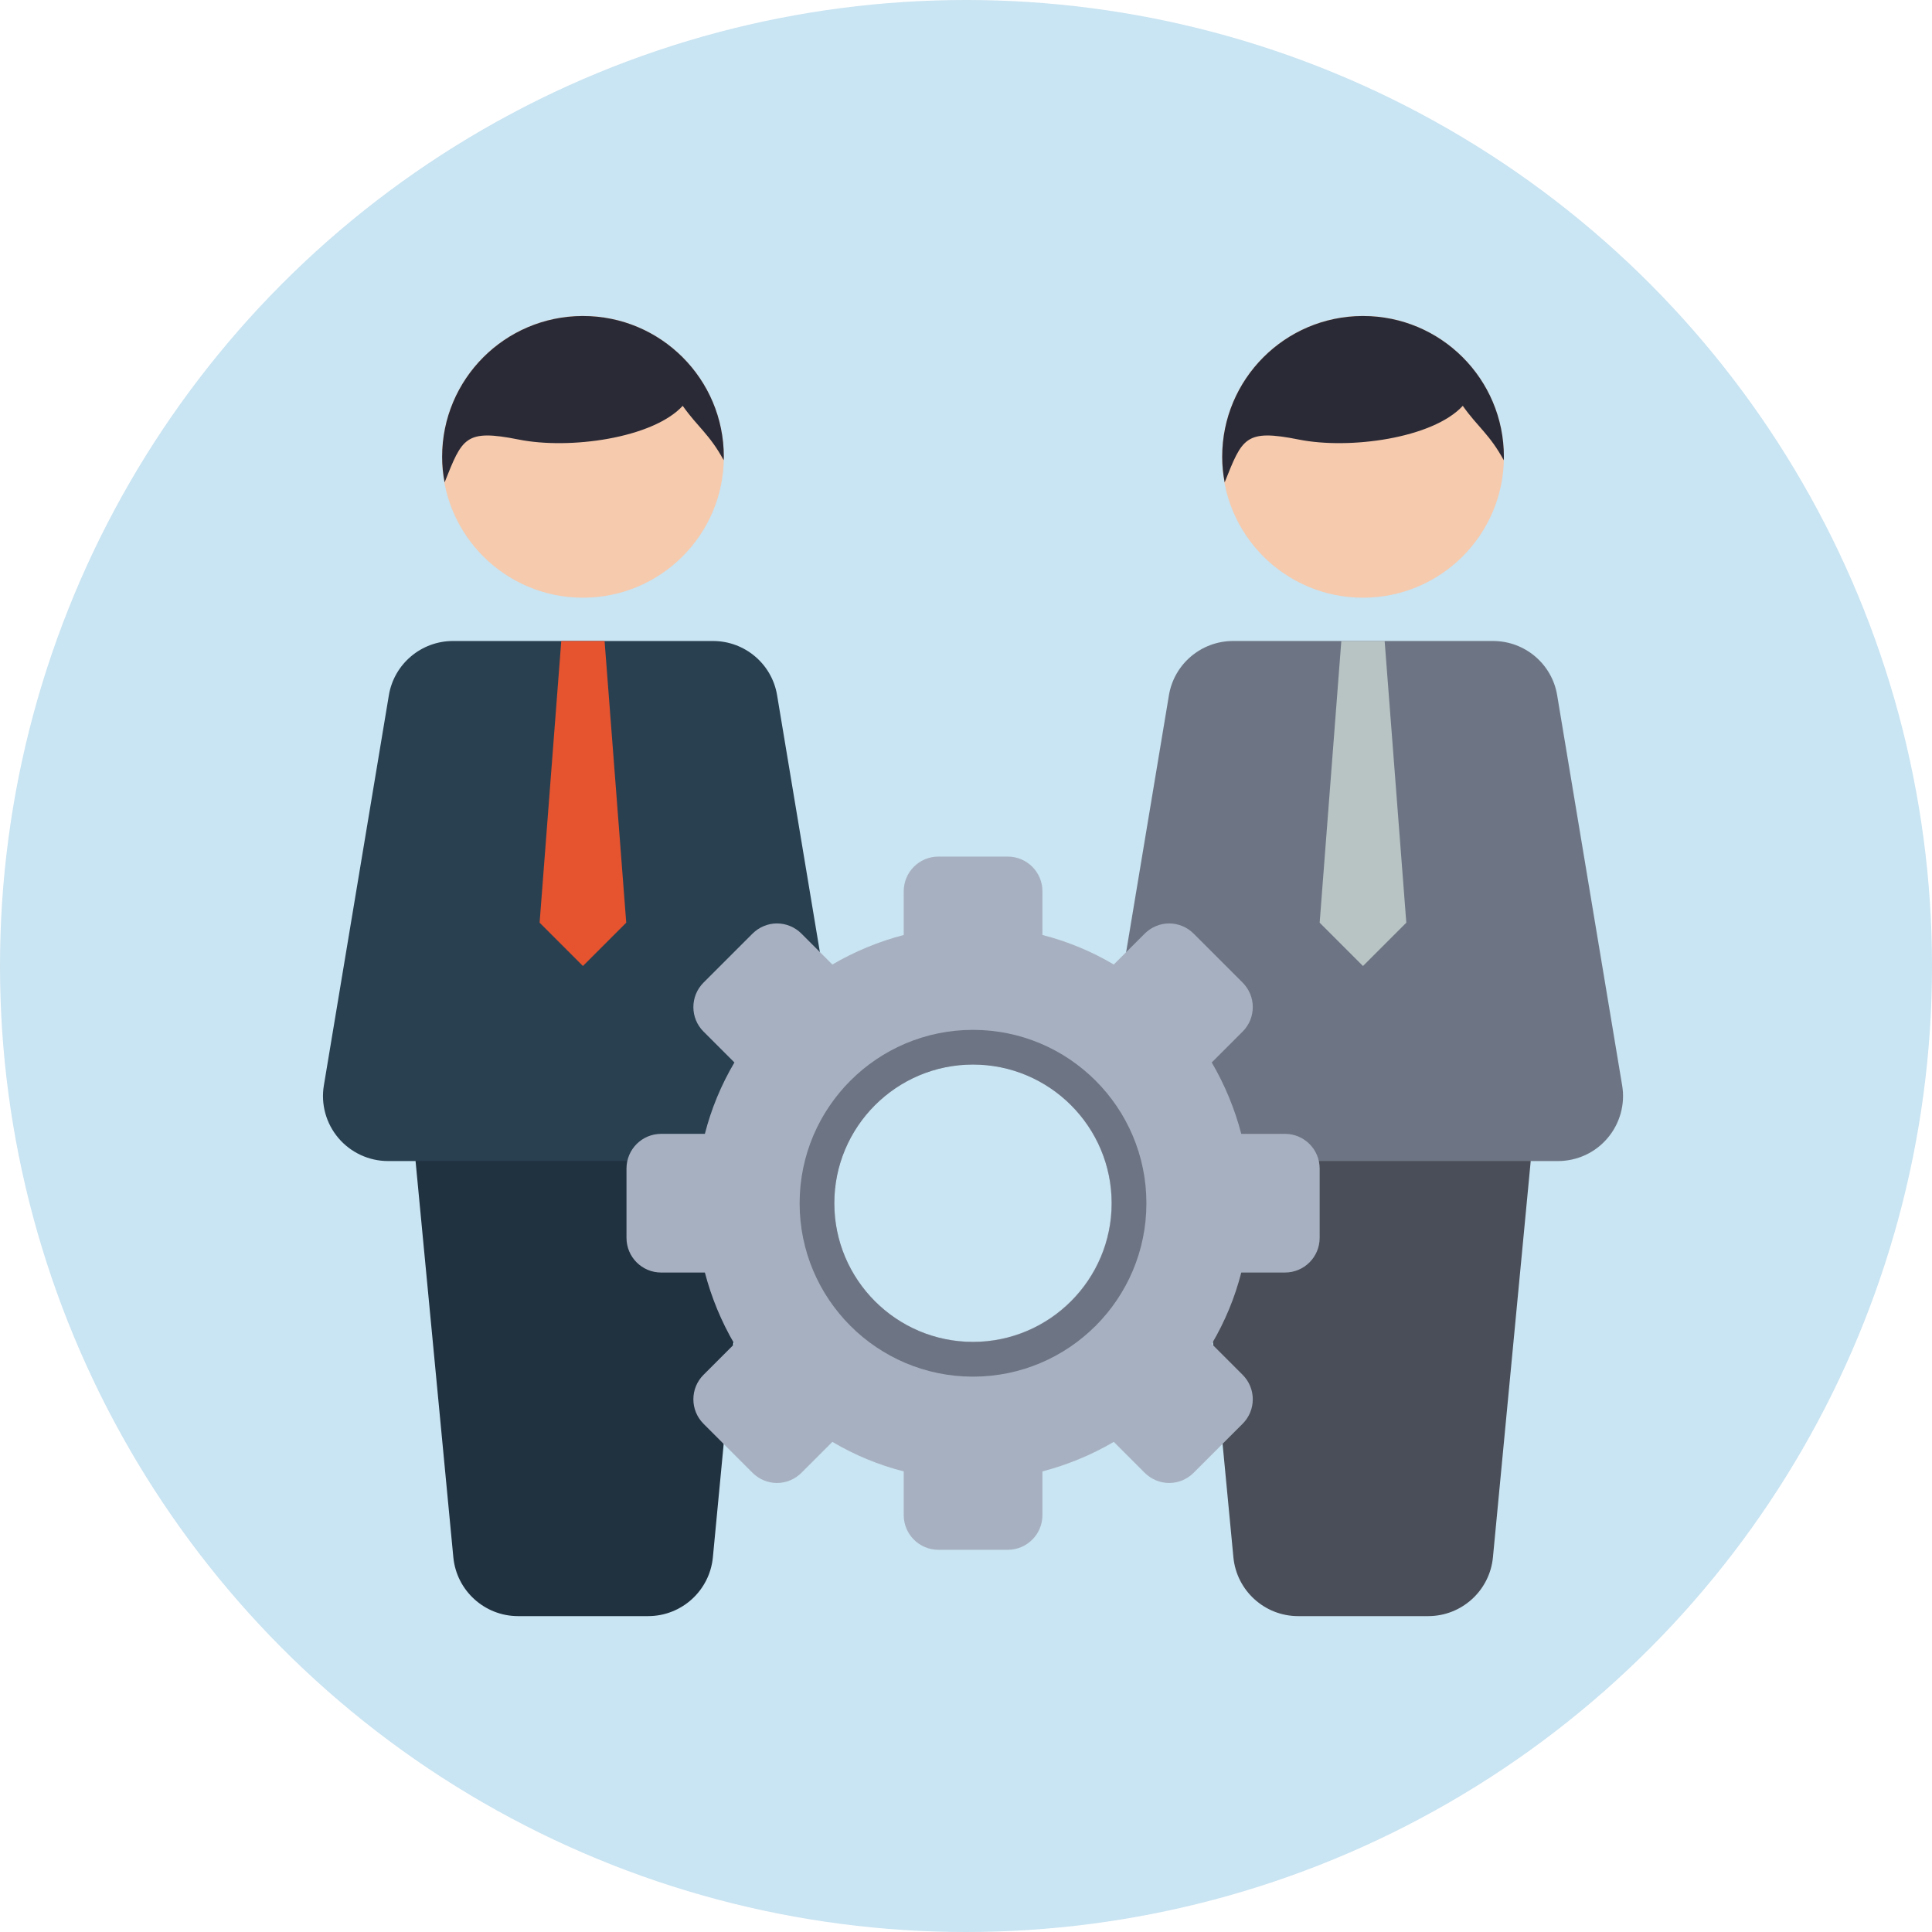
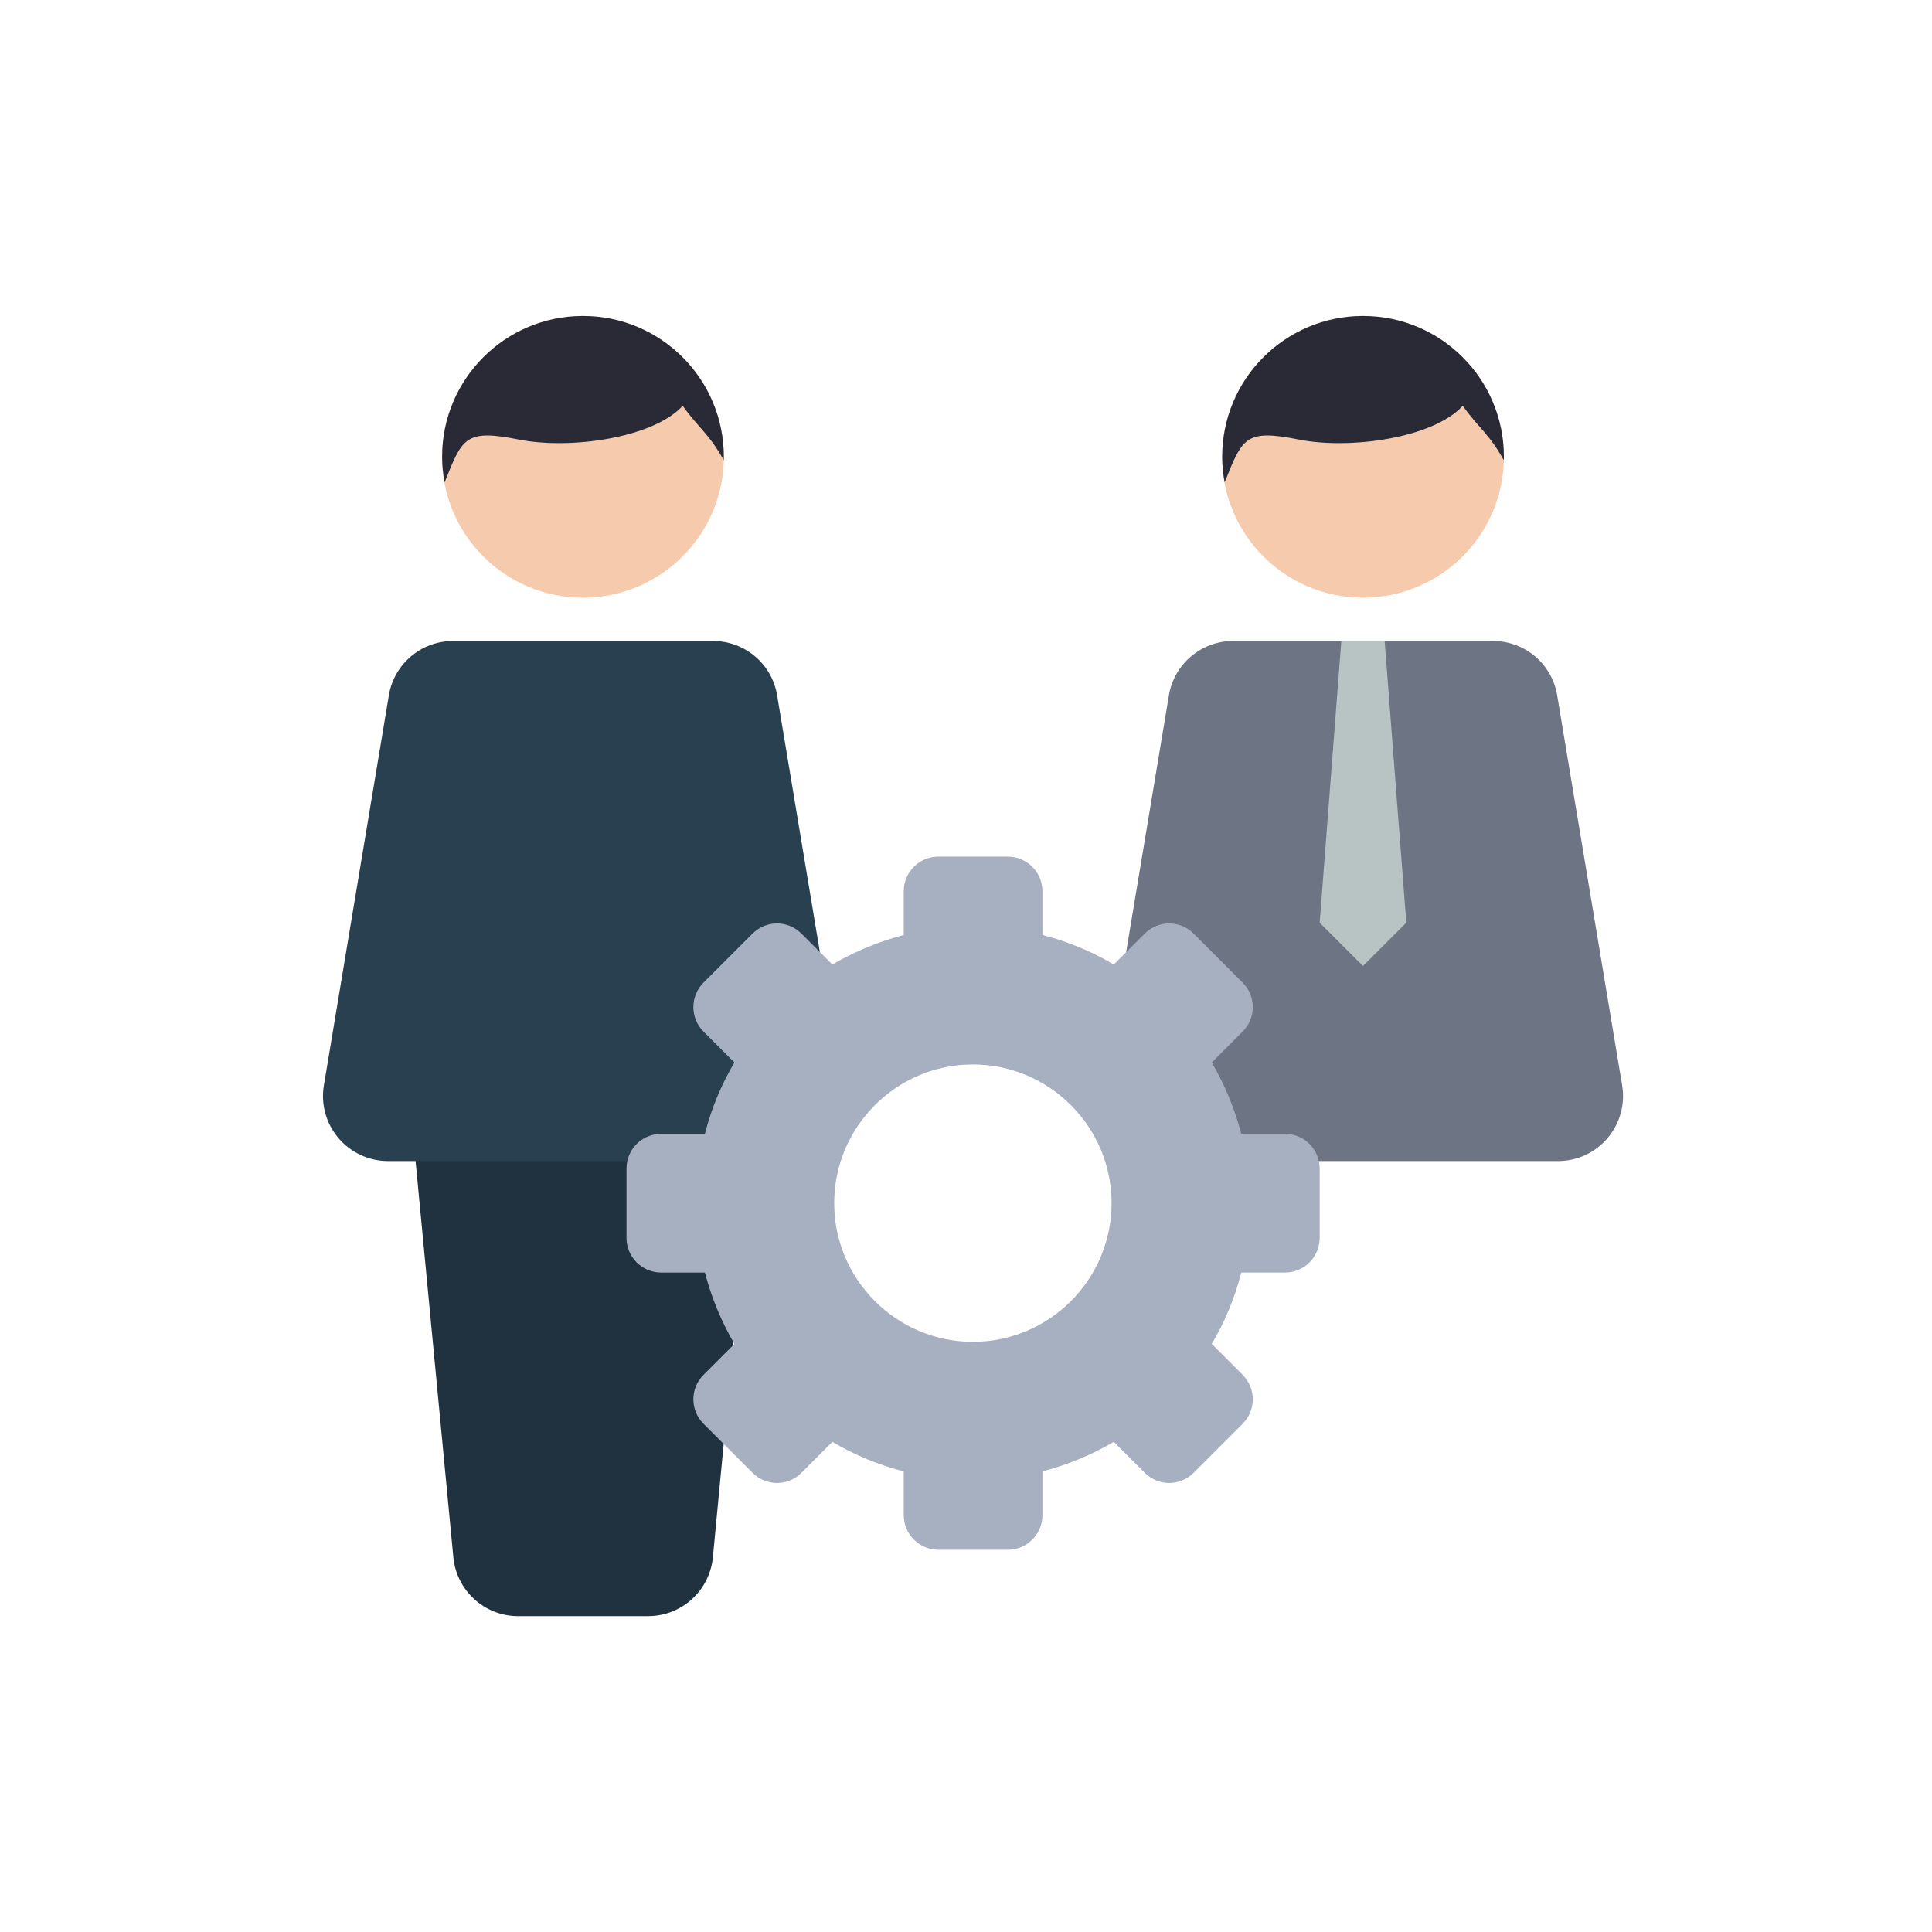
<svg xmlns="http://www.w3.org/2000/svg" id="_レイヤー_2" data-name="レイヤー 2" viewBox="0 0 157 157">
  <defs>
    <style>
      .cls-1 {
        fill: #b8c4c4;
      }

      .cls-1, .cls-2, .cls-3, .cls-4, .cls-5, .cls-6, .cls-7, .cls-8, .cls-9, .cls-10 {
        stroke-width: 0px;
      }

      .cls-2 {
        fill: #e5532f;
      }

      .cls-3 {
        fill: #c9e4f2;
      }

      .cls-4 {
        fill: #494e58;
      }

      .cls-5 {
        fill: #f6caad;
      }

      .cls-6 {
        fill: #203140;
      }

      .cls-7 {
        fill: #a7b0c0;
      }

      .cls-8 {
        fill: #2a2a36;
      }

      .cls-9 {
        fill: #6d7584;
      }

      .cls-10 {
        fill: #294051;
      }
    </style>
  </defs>
  <g id="_レイヤー_1-2" data-name="レイヤー 1">
    <g>
-       <circle class="cls-3" cx="78.5" cy="78.5" r="78.5" />
      <g>
        <g>
          <path class="cls-6" d="m35.82,89.84l-2.05,4.51,3.07,32.2c.26,2.71,2.54,4.78,5.26,4.78h10.57c2.72,0,5-2.07,5.26-4.78l3.07-32.2-2.82-4.51h-22.34Z" />
          <circle class="cls-5" cx="47.37" cy="37.12" r="11.45" />
          <path class="cls-10" d="m31.52,94.35h31.7c1.55,0,3.03-.68,4.03-1.87,1-1.18,1.44-2.75,1.18-4.28l-5.28-31.7c-.42-2.55-2.63-4.41-5.21-4.41h-21.13c-2.58,0-4.79,1.87-5.21,4.41l-5.28,31.7c-.26,1.53.18,3.1,1.18,4.28,1,1.18,2.48,1.87,4.03,1.87Z" />
-           <polygon class="cls-2" points="50.89 74.98 47.37 78.5 43.85 74.98 45.61 52.09 49.13 52.09 50.89 74.98" />
          <path class="cls-8" d="m47.38,25.68s-.04,0-.06,0c-6.3.03-11.39,5.14-11.39,11.44,0,.71.07,1.4.2,2.08,1.44-3.61,1.66-4.35,6.03-3.48,4.09.82,10.87-.09,13.32-2.74,1.24,1.75,2.18,2.31,3.33,4.42,0-.09.01-.19.01-.28,0-6.32-5.12-11.44-11.44-11.44Z" />
        </g>
        <g>
-           <path class="cls-4" d="m99.21,89.84l-2.05,4.51,3.07,32.2c.26,2.71,2.54,4.78,5.26,4.78h10.57c2.72,0,5-2.07,5.26-4.78l3.07-32.2-2.82-4.51h-22.34Z" />
          <circle class="cls-5" cx="110.76" cy="37.12" r="11.45" />
          <path class="cls-9" d="m94.91,94.35h31.7c1.55,0,3.03-.68,4.03-1.87,1-1.18,1.44-2.75,1.18-4.28l-5.28-31.7c-.42-2.55-2.63-4.41-5.21-4.41h-21.13c-2.58,0-4.79,1.87-5.21,4.41l-5.28,31.7c-.26,1.53.18,3.1,1.18,4.28,1,1.18,2.48,1.87,4.03,1.87Z" />
          <polygon class="cls-1" points="114.28 74.98 110.76 78.5 107.24 74.98 109 52.09 112.52 52.09 114.28 74.98" />
          <path class="cls-8" d="m110.77,25.68s-.04,0-.06,0c-6.3.03-11.39,5.14-11.39,11.44,0,.71.07,1.4.2,2.08,1.44-3.61,1.66-4.35,6.03-3.48,4.09.82,10.87-.09,13.32-2.74,1.24,1.75,2.18,2.31,3.33,4.42,0-.09.01-.19.01-.28,0-6.32-5.12-11.44-11.44-11.44Z" />
        </g>
        <g>
          <path class="cls-7" d="m104.42,92.14h-3.55c-.53-2.03-1.34-3.99-2.4-5.8l2.51-2.51c1.1-1.1,1.1-2.88,0-3.98l-3.98-3.98c-.53-.53-1.25-.83-1.99-.83s-1.46.3-1.99.83l-2.51,2.51c-1.81-1.07-3.76-1.88-5.8-2.4v-3.55c0-1.56-1.26-2.82-2.82-2.82h-5.63c-1.56,0-2.82,1.26-2.82,2.82v3.55c-2.03.53-3.99,1.34-5.8,2.4l-2.51-2.51c-.53-.53-1.25-.83-1.99-.83s-1.46.3-1.99.83l-3.98,3.98c-1.1,1.1-1.1,2.88,0,3.98l2.51,2.51c-1.07,1.81-1.88,3.76-2.4,5.8h-3.55c-1.56,0-2.82,1.26-2.82,2.82v5.63c0,1.56,1.26,2.82,2.82,2.82h3.55c.53,2.03,1.34,3.99,2.4,5.8l-2.51,2.51c-1.1,1.1-1.1,2.88,0,3.98l3.98,3.98c.55.55,1.27.83,1.99.83s1.44-.28,1.99-.83l2.51-2.51c1.81,1.07,3.76,1.88,5.8,2.4v3.55c0,1.56,1.26,2.82,2.82,2.82h5.63c1.56,0,2.82-1.26,2.82-2.82v-3.55c2.03-.53,3.99-1.34,5.8-2.4l2.51,2.51c.55.55,1.27.83,1.99.83s1.44-.28,1.99-.83l3.98-3.98c1.1-1.1,1.1-2.88,0-3.98l-2.51-2.51c1.07-1.81,1.88-3.76,2.4-5.8h3.55c1.56,0,2.82-1.26,2.82-2.82v-5.63c0-1.56-1.26-2.82-2.82-2.82Zm-14.09,5.63c0,6.21-5.06,11.27-11.27,11.27s-11.27-5.06-11.27-11.27,5.06-11.27,11.27-11.27,11.27,5.06,11.27,11.27Z" />
-           <path class="cls-9" d="m79.07,83.69c-7.78,0-14.09,6.31-14.09,14.09s6.31,14.09,14.09,14.09,14.09-6.31,14.09-14.09-6.31-14.09-14.09-14.09Zm0,25.36c-6.22,0-11.27-5.05-11.27-11.27s5.05-11.27,11.27-11.27,11.27,5.05,11.27,11.27-5.05,11.27-11.27,11.27Z" />
        </g>
      </g>
    </g>
  </g>
</svg>